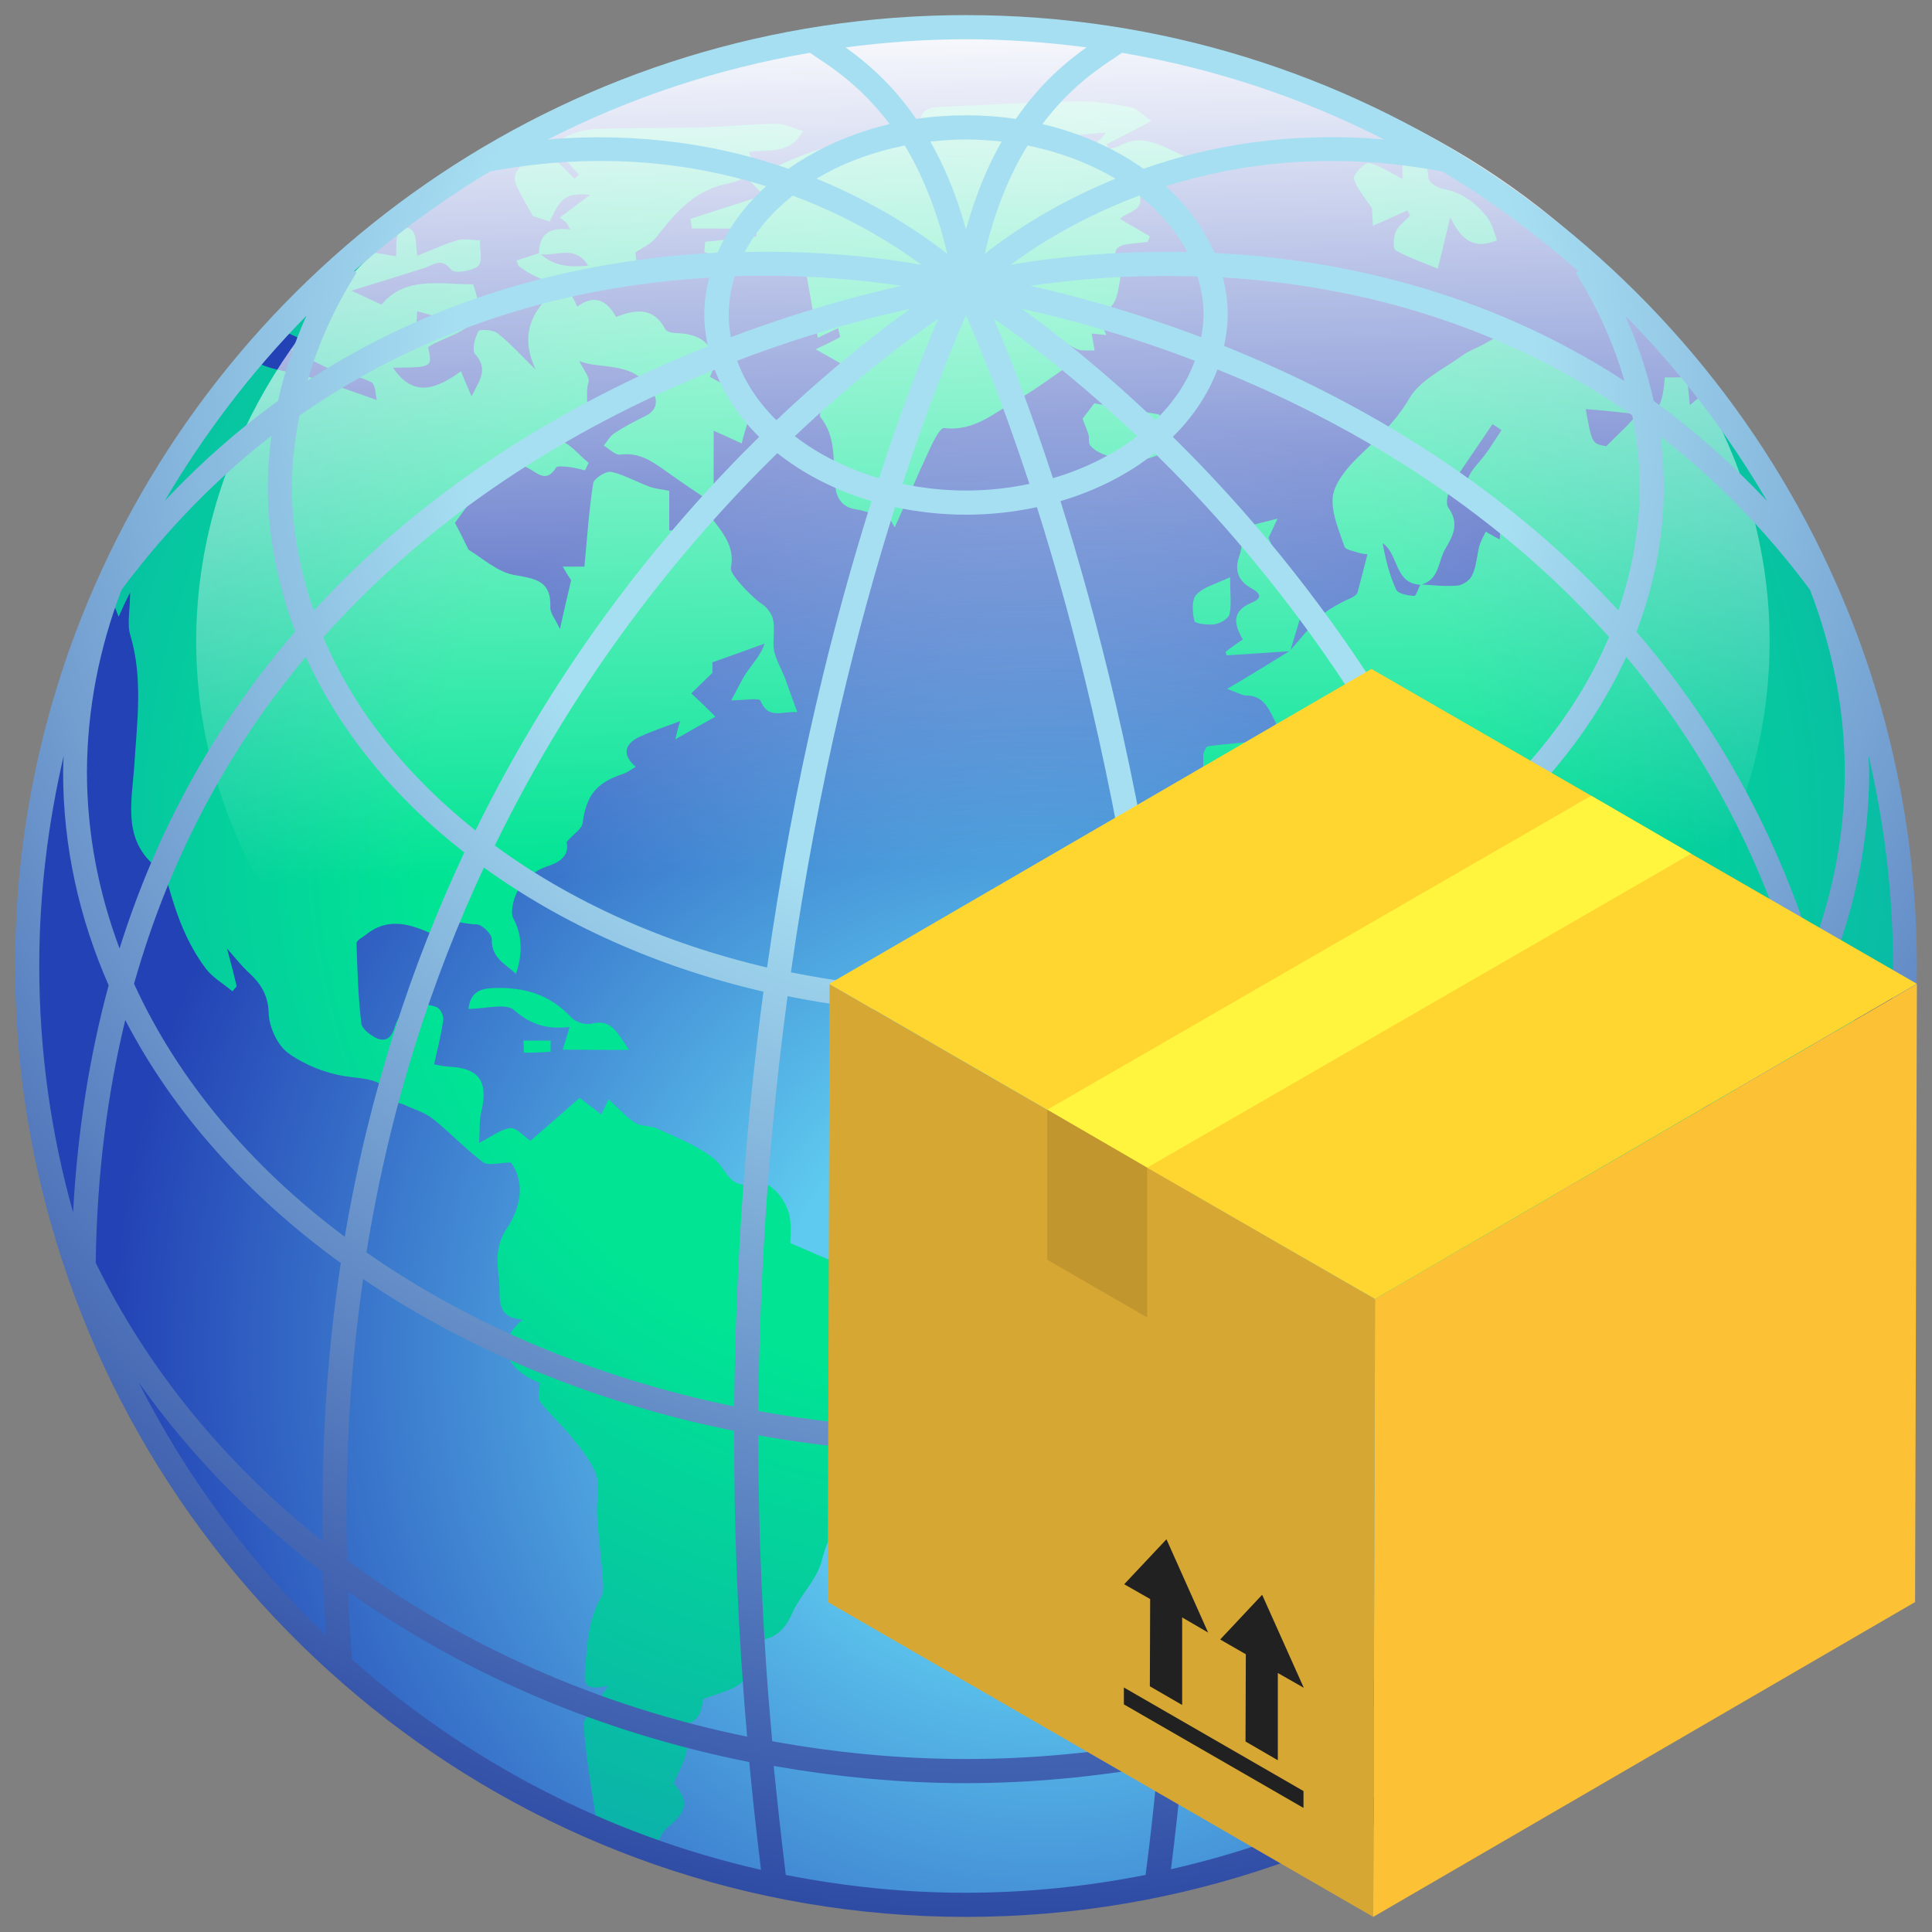
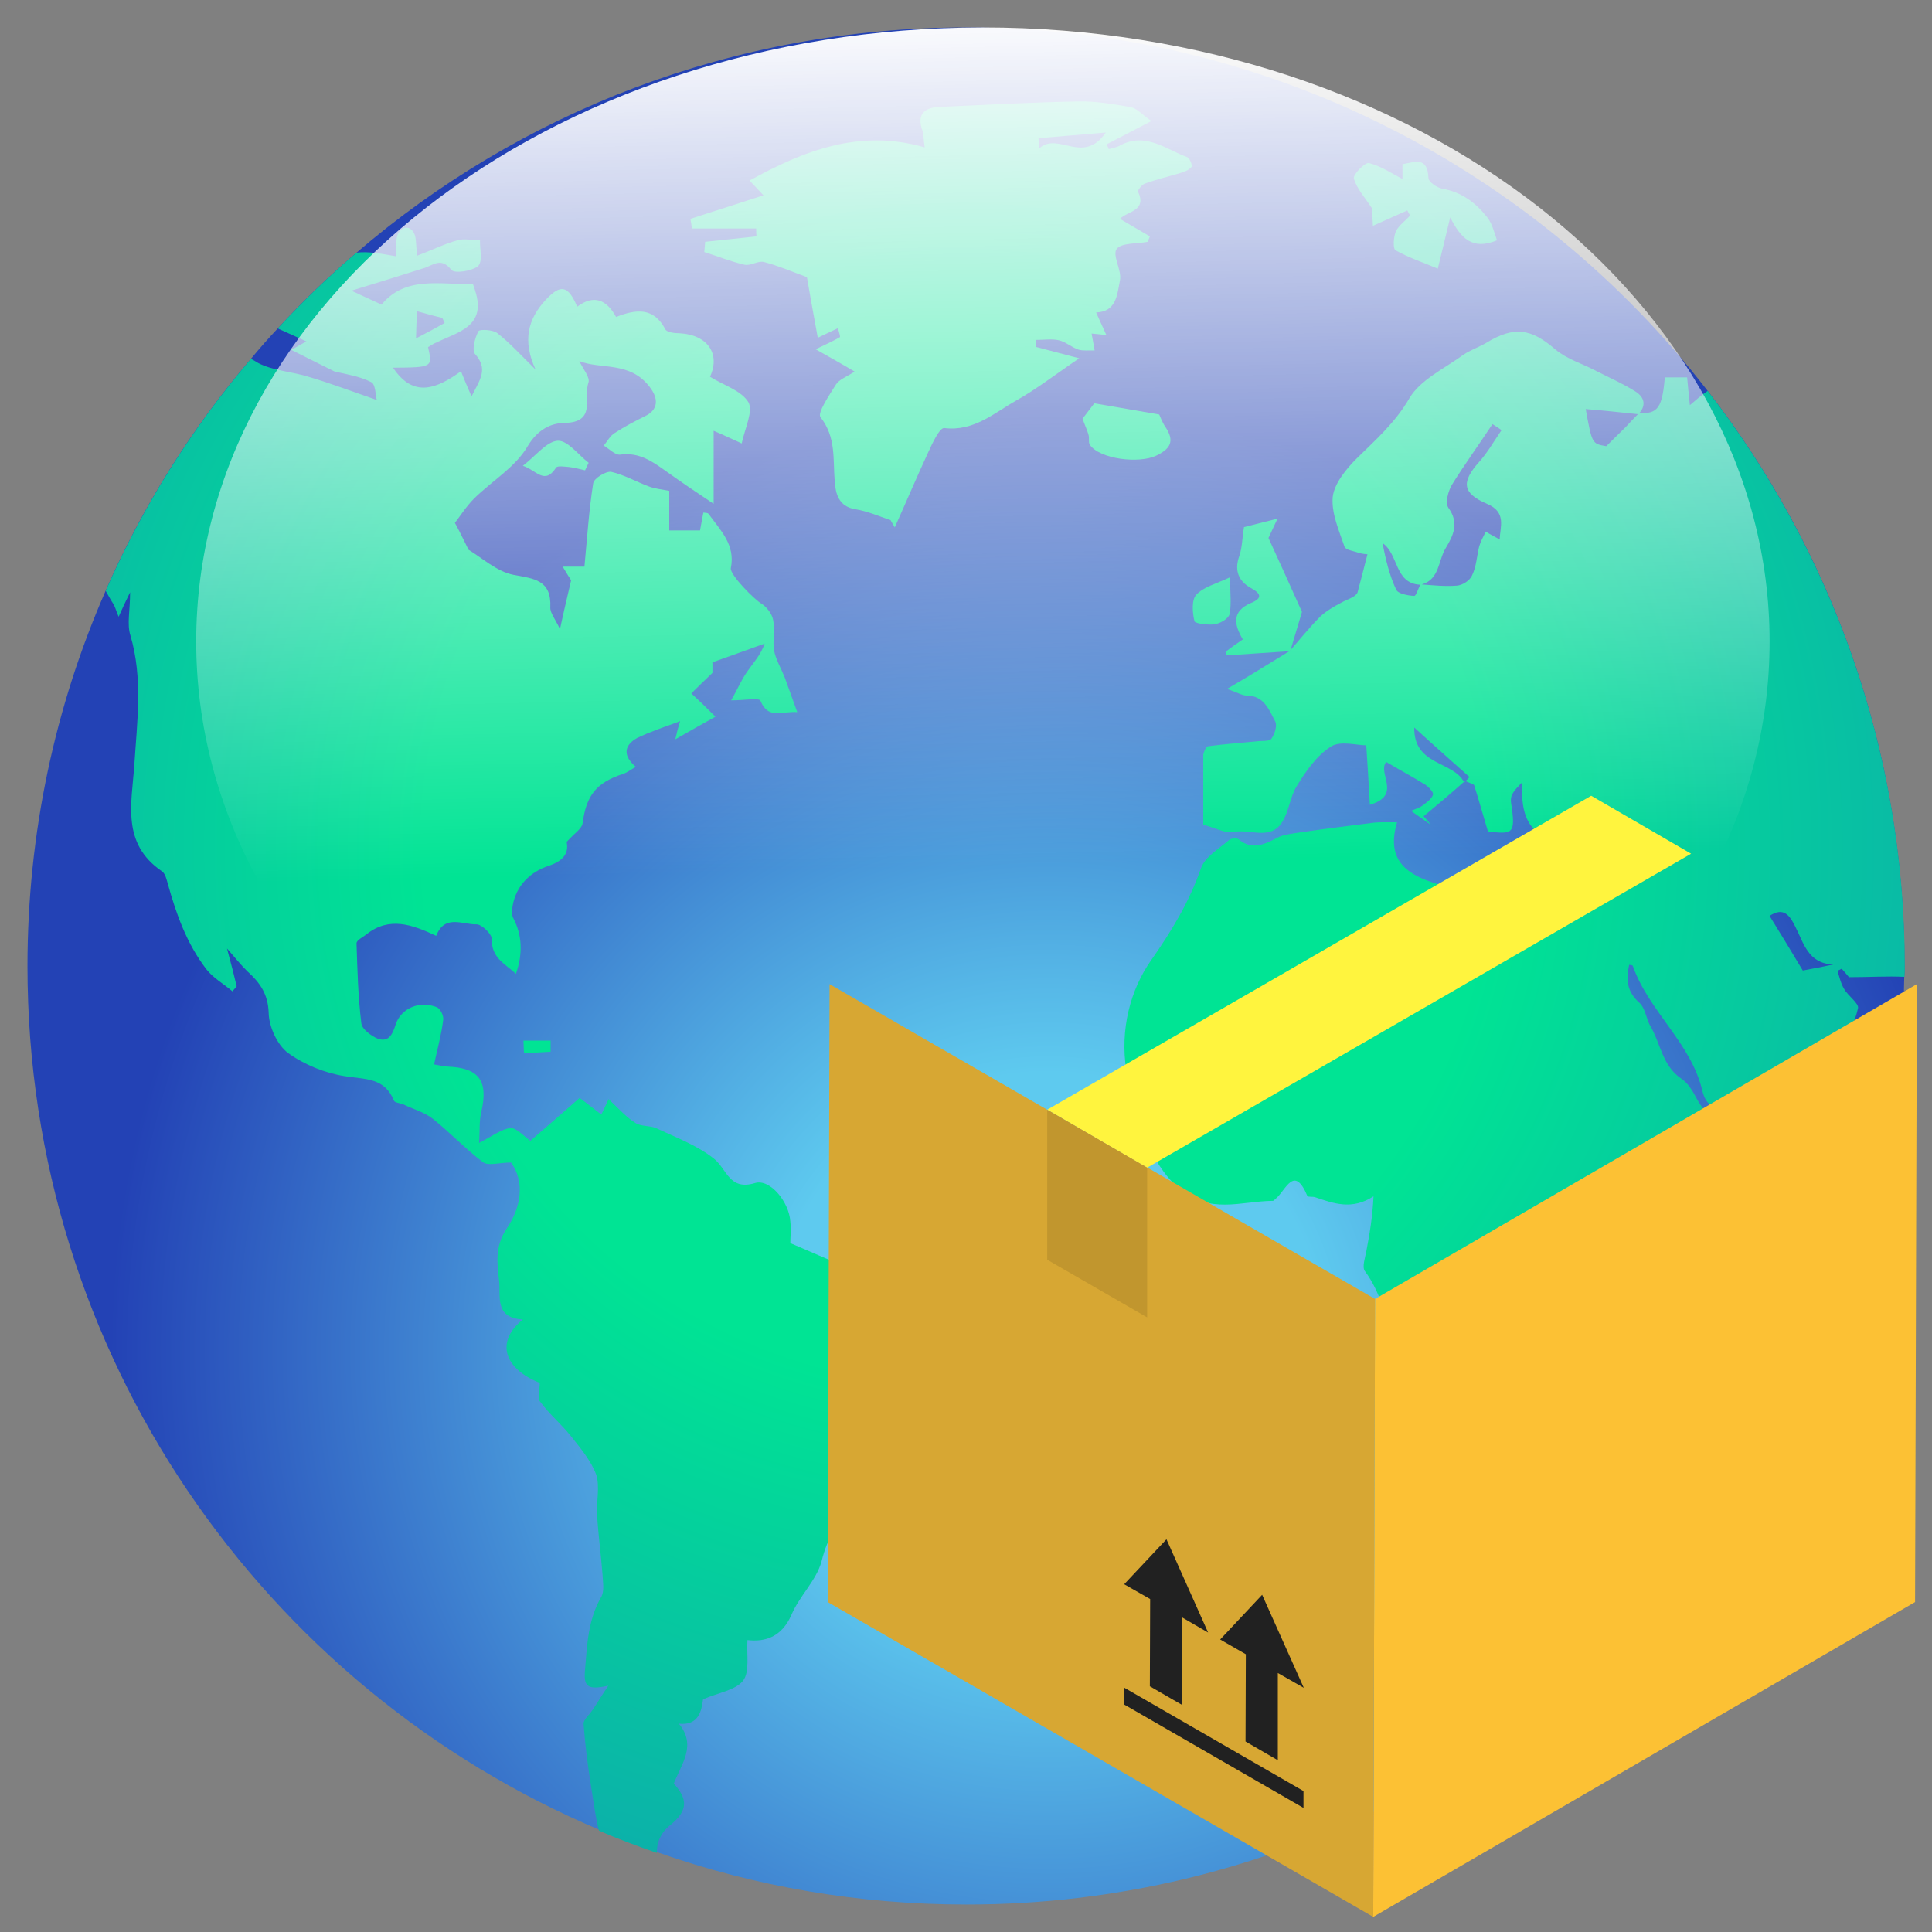
<svg xmlns="http://www.w3.org/2000/svg" width="50" height="50" viewBox="0 0 50 50" fill="none">
  <rect x="0" y="0" width="50" height="50" fill="#808080" stroke="none" />
  <g clip-path="url(#clip0_1567_214)">
    <path d="M49.289 25.008C49.289 25.109 49.289 25.203 49.281 25.305C49.219 29.992 47.836 34.367 45.484 38.055C45.086 38.68 44.656 39.289 44.203 39.867C39.758 45.609 32.812 49.289 25.008 49.289C22.219 49.289 19.531 48.82 17.039 47.945C16.523 47.773 16.031 47.586 15.539 47.367C6.82 43.688 0.711 35.062 0.711 25.008C0.711 21.547 1.43 18.266 2.734 15.289C3.688 13.102 4.961 11.086 6.492 9.289C6.711 9.023 6.945 8.758 7.188 8.5C7.82 7.812 8.5 7.156 9.227 6.539C13.461 2.906 18.984 0.711 25.008 0.711C32.812 0.711 39.766 4.391 44.195 10.117C47.391 14.234 49.289 19.391 49.289 25.008Z" fill="url(#paint0_radial_1567_214)" />
    <path d="M44.195 10.117C44.031 10.227 43.89 10.352 43.734 10.485C43.702 10.164 43.679 9.969 43.663 9.766H43.085C43.023 10.547 42.898 10.719 42.429 10.688C42.616 10.469 42.538 10.266 42.327 10.133C42.007 9.93 41.648 9.774 41.312 9.602C40.96 9.414 40.554 9.297 40.257 9.047C39.624 8.5 39.187 8.43 38.46 8.875C38.273 8.985 38.046 9.063 37.874 9.18C37.382 9.539 36.757 9.828 36.476 10.305C36.109 10.938 35.601 11.383 35.109 11.867C34.835 12.141 34.531 12.516 34.491 12.86C34.452 13.281 34.656 13.735 34.796 14.149C34.827 14.235 35.031 14.258 35.156 14.305C35.257 14.336 35.374 14.344 35.39 14.344C35.296 14.703 35.218 15.024 35.132 15.336C35.07 15.461 34.882 15.5 34.718 15.594C34.523 15.695 34.32 15.813 34.163 15.961C33.89 16.235 33.64 16.547 33.382 16.844C32.882 17.149 32.39 17.461 31.757 17.828C32.023 17.922 32.148 18 32.257 18C32.71 18 32.843 18.367 32.999 18.664C33.062 18.774 32.991 19 32.898 19.125C32.835 19.195 32.64 19.164 32.499 19.188C32.085 19.227 31.679 19.258 31.265 19.313C31.21 19.32 31.155 19.453 31.14 19.531V21.344C31.468 21.43 31.726 21.578 31.929 21.531C32.351 21.445 32.874 21.758 33.179 21.281C33.366 20.992 33.382 20.617 33.57 20.328C33.804 19.945 34.085 19.547 34.445 19.32C34.695 19.164 35.109 19.289 35.359 19.289C35.39 19.75 35.421 20.266 35.452 20.828C36.296 20.578 35.64 20.016 35.874 19.719C36.202 19.914 36.554 20.102 36.882 20.305C36.976 20.367 37.109 20.508 37.085 20.57C37.046 20.68 36.921 20.766 36.82 20.844C36.749 20.899 36.656 20.93 36.515 20.985C36.718 21.125 36.874 21.235 37.031 21.344L36.843 21.125C37.202 20.828 37.562 20.524 37.913 20.211C37.999 20.242 38.07 20.274 38.148 20.313C38.273 20.703 38.382 21.102 38.507 21.516C39.156 21.602 39.202 21.555 39.132 20.93C39.109 20.82 39.077 20.672 39.132 20.57C39.187 20.445 39.304 20.344 39.398 20.242C39.304 21.695 40.085 21.852 41.171 21.672V22.102C41.226 22.125 41.265 22.156 41.304 22.172C41.445 21.985 41.593 21.813 41.734 21.625C41.773 21.633 41.82 21.649 41.859 21.656C41.788 22.078 41.734 22.516 41.624 22.938C41.601 23.024 41.398 23.125 41.288 23.102C40.788 23.039 40.281 22.969 39.804 22.836C39.109 22.633 38.46 22.5 38.132 23.352C37.734 23.156 37.406 22.938 37.046 22.828C36.304 22.578 35.89 22.172 36.156 21.281C35.921 21.281 35.741 21.274 35.57 21.289C34.882 21.375 34.195 21.461 33.507 21.563C33.374 21.586 33.234 21.602 33.109 21.656C32.773 21.82 32.429 22.039 32.054 21.719C31.999 21.68 31.859 21.695 31.804 21.742C31.546 21.969 31.187 22.172 31.085 22.461C30.78 23.336 30.327 24.086 29.796 24.844C29.249 25.617 28.984 26.649 29.148 27.695C29.21 28.086 29.023 28.633 29.218 28.875C29.702 29.469 29.882 30.219 30.507 30.75C31.304 31.438 32.116 31.086 32.937 31.078C32.968 31.078 32.991 31.039 33.023 31.016C33.281 30.797 33.491 30.133 33.835 30.953C33.859 30.985 33.968 30.961 34.038 30.985C34.523 31.149 34.991 31.32 35.546 30.961C35.523 31.485 35.445 31.938 35.359 32.391C35.327 32.555 35.249 32.789 35.32 32.891C35.749 33.469 35.874 34.141 36.093 34.813C36.39 35.703 36.265 36.539 36.062 37.375C35.968 37.766 35.976 38.031 36.265 38.328C36.46 38.531 36.624 38.813 36.695 39.078C36.804 39.547 36.788 40.055 36.921 40.516C37.085 41.102 37.335 41.664 37.57 42.219C37.702 42.547 37.898 42.781 38.343 42.578C38.898 42.321 39.484 42.164 40.046 41.93C40.187 41.867 40.343 41.703 40.398 41.563C40.656 40.852 41.499 40.477 41.468 39.602C41.468 39.547 41.577 39.446 41.64 39.43C42.109 39.336 42.093 38.946 42.124 38.633C42.179 38.016 42.359 37.516 42.945 37.203C43.085 37.133 43.241 36.946 43.249 36.805C43.32 36.031 43.468 35.258 43.359 34.508C43.234 33.625 43.585 32.914 44.109 32.406C44.952 31.578 45.546 30.633 46.007 29.586C46.101 29.367 46.007 29.063 45.999 28.797C45.765 28.836 45.507 28.828 45.281 28.906C44.656 29.156 44.226 29.008 43.913 28.438C43.812 28.242 43.687 28.024 43.499 27.906C43.015 27.57 42.976 26.992 42.702 26.539C42.601 26.352 42.577 26.086 42.429 25.953C42.101 25.664 42.077 25.352 42.163 24.969C42.202 24.977 42.257 24.977 42.257 25C42.679 26.188 43.773 26.992 44.062 28.25C44.148 28.602 44.421 28.836 44.851 28.508C45.171 28.274 45.577 28.188 45.921 27.992C46.507 27.672 47.101 27.36 47.624 26.953C47.874 26.766 48.015 26.399 48.085 26.094C48.116 25.969 47.827 25.774 47.726 25.594C47.64 25.453 47.601 25.274 47.554 25.125C47.593 25.102 47.64 25.086 47.663 25.07C47.757 25.172 47.851 25.289 47.851 25.289C48.382 25.289 48.843 25.258 49.288 25.281C49.296 25.18 49.296 25.086 49.296 24.985C49.288 19.391 47.39 14.235 44.195 10.117ZM35.781 14.055C36.202 14.344 36.085 15.102 36.757 15.133C36.702 15.235 36.648 15.422 36.601 15.422C36.437 15.414 36.179 15.367 36.132 15.258C35.96 14.891 35.859 14.477 35.781 14.055ZM37.89 20.242C37.601 19.688 36.585 19.82 36.601 18.828C37.132 19.313 37.585 19.711 38.031 20.11C37.984 20.164 37.945 20.203 37.89 20.242ZM38.484 13.039C38.999 13.258 38.82 13.633 38.812 13.961C38.687 13.891 38.562 13.828 38.452 13.758C38.39 13.883 38.32 14.008 38.281 14.141C38.218 14.399 38.21 14.664 38.093 14.899C38.038 15.024 37.843 15.149 37.702 15.156C37.406 15.18 37.101 15.149 36.796 15.125C37.257 14.992 37.218 14.508 37.413 14.188C37.609 13.86 37.773 13.539 37.484 13.141C37.398 13.016 37.476 12.719 37.57 12.555C37.898 12.024 38.281 11.5 38.624 10.977C38.71 11.031 38.788 11.078 38.859 11.133C38.671 11.406 38.499 11.711 38.281 11.953C37.812 12.477 37.843 12.766 38.484 13.039ZM42.07 11.055C41.929 11.195 41.773 11.344 41.57 11.547C41.202 11.485 41.202 11.485 41.038 10.586C41.507 10.625 41.952 10.672 42.39 10.719C42.281 10.828 42.179 10.938 42.07 11.055ZM46.656 25.117C46.382 24.656 46.101 24.195 45.796 23.703C46.156 23.469 46.312 23.68 46.46 23.977C46.679 24.399 46.788 24.938 47.445 24.961C47.187 25.016 46.921 25.07 46.656 25.117Z" fill="url(#paint1_radial_1567_214)" />
    <path d="M24.227 33.461C24.203 33.398 23.906 33.437 23.742 33.422C23.656 33.398 23.578 33.352 23.523 33.289C23.203 32.922 22.797 32.828 22.336 32.859C22.18 32.867 22.016 32.836 21.883 32.773C21.422 32.602 20.977 32.391 20.453 32.172C20.453 32.031 20.477 31.812 20.453 31.609C20.422 31.109 19.93 30.5 19.539 30.617C18.875 30.82 18.812 30.258 18.484 29.992C18.047 29.641 17.492 29.437 16.977 29.195C16.812 29.125 16.586 29.156 16.445 29.062C16.219 28.922 16.031 28.711 15.75 28.445C15.688 28.578 15.625 28.719 15.562 28.844C15.344 28.68 15.195 28.555 15 28.414C14.547 28.812 14.109 29.195 13.727 29.523C13.562 29.414 13.375 29.187 13.211 29.195C12.977 29.219 12.75 29.398 12.398 29.578C12.422 29.273 12.398 29.023 12.453 28.789C12.648 27.969 12.398 27.633 11.57 27.602C11.461 27.594 11.336 27.562 11.234 27.547C11.32 27.148 11.422 26.773 11.469 26.406C11.492 26.297 11.398 26.109 11.312 26.07C10.859 25.883 10.367 26.094 10.234 26.531C10.148 26.805 10.039 26.969 9.781 26.883C9.609 26.812 9.367 26.633 9.352 26.484C9.266 25.797 9.25 25.102 9.227 24.414C9.227 24.328 9.391 24.258 9.484 24.18C10.078 23.711 10.672 23.93 11.289 24.219C11.508 23.656 11.969 23.93 12.328 23.922C12.461 23.914 12.742 24.18 12.727 24.312C12.719 24.797 13.078 24.945 13.352 25.203C13.539 24.672 13.508 24.195 13.289 23.773C13.234 23.68 13.25 23.555 13.266 23.445C13.359 22.914 13.727 22.562 14.203 22.406C14.625 22.266 14.719 22.039 14.664 21.789C14.859 21.57 15.055 21.453 15.078 21.305C15.172 20.586 15.43 20.258 16.117 20.031C16.219 20 16.312 19.93 16.453 19.844C16.102 19.547 16.164 19.281 16.484 19.102C16.836 18.93 17.203 18.812 17.602 18.664C17.547 18.836 17.516 18.961 17.477 19.133C17.875 18.906 18.219 18.711 18.516 18.547C18.281 18.312 18.086 18.125 17.891 17.945C18.055 17.781 18.219 17.625 18.438 17.414V17.141C18.906 16.977 19.352 16.812 19.789 16.656C19.688 16.953 19.492 17.156 19.336 17.383C19.18 17.609 19.07 17.867 18.922 18.125C19.25 18.125 19.648 18.055 19.68 18.133C19.883 18.633 20.242 18.398 20.633 18.43C20.508 18.078 20.406 17.805 20.305 17.523C20.211 17.289 20.078 17.07 20.031 16.828C19.992 16.57 20.062 16.297 20.008 16.039C19.977 15.883 19.844 15.711 19.711 15.625C19.539 15.531 18.883 14.875 18.914 14.703C19.039 14.101 18.641 13.719 18.336 13.297C18.312 13.266 18.242 13.273 18.203 13.266C18.172 13.43 18.141 13.586 18.117 13.726H17.32V12.703C17.117 12.664 16.953 12.648 16.805 12.594C16.469 12.469 16.156 12.289 15.82 12.211C15.68 12.187 15.367 12.383 15.352 12.508C15.242 13.203 15.195 13.922 15.125 14.664H14.562C14.672 14.851 14.758 14.984 14.781 15.016C14.68 15.453 14.594 15.805 14.492 16.281C14.367 16.016 14.234 15.859 14.242 15.719C14.273 15.008 13.828 14.976 13.281 14.875C12.859 14.789 12.484 14.445 12.125 14.226C12.016 14.008 11.922 13.805 11.773 13.531C11.906 13.359 12.07 13.101 12.273 12.898C12.734 12.445 13.344 12.086 13.656 11.547C13.914 11.117 14.25 10.953 14.602 10.945C15.453 10.937 15.094 10.281 15.227 9.906C15.281 9.773 15.086 9.547 14.992 9.344C15.547 9.57 16.305 9.336 16.82 10.023C17.047 10.32 17.039 10.609 16.688 10.773C16.422 10.906 16.164 11.039 15.914 11.203C15.789 11.273 15.719 11.422 15.625 11.531C15.766 11.617 15.922 11.781 16.047 11.766C16.562 11.695 16.906 11.961 17.281 12.226C17.633 12.476 17.977 12.711 18.469 13.039V11.148C18.633 11.219 18.859 11.32 19.195 11.476C19.281 11.078 19.5 10.633 19.367 10.406C19.18 10.101 18.719 9.969 18.375 9.75C18.648 9.164 18.32 8.664 17.586 8.625C17.461 8.625 17.258 8.601 17.219 8.523C16.914 7.945 16.461 8 15.945 8.203C15.695 7.75 15.367 7.617 14.938 7.937C14.703 7.383 14.508 7.344 14.117 7.766C13.664 8.258 13.516 8.812 13.859 9.562C13.461 9.172 13.195 8.875 12.875 8.625C12.766 8.531 12.414 8.516 12.383 8.57C12.289 8.742 12.211 9.055 12.289 9.156C12.641 9.547 12.43 9.812 12.203 10.258C12.078 9.969 12.016 9.828 11.93 9.609C11.328 10.039 10.711 10.328 10.172 9.516C11.195 9.508 11.195 9.508 11.078 8.984C11.148 8.945 11.219 8.891 11.305 8.859C11.867 8.586 12.594 8.445 12.297 7.523C12.289 7.484 12.266 7.43 12.242 7.359C11.383 7.359 10.484 7.141 9.875 7.883C9.578 7.75 9.32 7.625 9.094 7.523C9.727 7.328 10.367 7.133 11 6.93C11.234 6.844 11.43 6.664 11.68 6.984C11.766 7.086 12.203 7.016 12.367 6.891C12.5 6.773 12.414 6.445 12.422 6.219C12.227 6.219 12.008 6.164 11.836 6.219C11.5 6.312 11.172 6.476 10.797 6.617C10.773 6.422 10.773 6.312 10.758 6.187C10.727 5.891 10.469 5.789 10.32 6.016C10.227 6.156 10.266 6.383 10.25 6.633C9.898 6.57 9.539 6.5 9.227 6.539C8.5 7.156 7.82 7.812 7.188 8.5C7.477 8.633 7.703 8.734 7.93 8.836C7.859 8.875 7.742 8.937 7.539 9.055C7.969 9.273 8.32 9.445 8.664 9.617C8.984 9.687 9.32 9.742 9.609 9.891C9.719 9.945 9.719 10.226 9.75 10.351C9.117 10.133 8.562 9.922 8.008 9.758C7.57 9.617 7.086 9.601 6.688 9.398C6.617 9.359 6.555 9.312 6.492 9.289C4.961 11.086 3.688 13.109 2.734 15.289C2.797 15.398 2.859 15.516 2.93 15.625C2.984 15.711 3 15.797 3.07 15.961C3.172 15.734 3.234 15.601 3.367 15.328C3.367 15.812 3.281 16.148 3.375 16.445C3.703 17.555 3.547 18.68 3.477 19.789C3.406 20.805 3.141 21.828 4.188 22.547C4.281 22.609 4.312 22.766 4.344 22.875C4.562 23.664 4.836 24.422 5.336 25.078C5.508 25.305 5.789 25.461 6.016 25.656C6.055 25.602 6.102 25.562 6.125 25.523C6.055 25.234 5.984 24.945 5.875 24.547C6.102 24.805 6.242 24.984 6.406 25.141C6.727 25.43 6.938 25.727 6.953 26.211C6.961 26.57 7.172 27.039 7.453 27.25C7.875 27.555 8.414 27.773 8.93 27.852C9.453 27.937 9.953 27.883 10.195 28.484C10.219 28.539 10.352 28.547 10.43 28.578C10.688 28.703 10.984 28.781 11.211 28.961C11.648 29.312 12.055 29.742 12.5 30.078C12.641 30.18 12.922 30.086 13.227 30.086C13.594 30.602 13.484 31.258 13.102 31.812C12.805 32.266 12.867 32.703 12.914 33.125C12.969 33.516 12.773 34.109 13.531 34.148C12.812 34.727 13.047 35.422 13.969 35.789C13.969 35.961 13.898 36.172 13.977 36.273C14.211 36.594 14.523 36.852 14.766 37.156C15.023 37.477 15.297 37.805 15.43 38.164C15.531 38.484 15.43 38.859 15.453 39.211C15.484 39.734 15.555 40.25 15.594 40.758C15.602 40.953 15.648 41.187 15.555 41.336C15.219 41.922 15.195 42.555 15.141 43.203C15.102 43.633 15.18 43.75 15.742 43.625C15.539 43.93 15.438 44.109 15.32 44.273C15.25 44.383 15.102 44.5 15.102 44.609C15.141 45.156 15.211 45.687 15.297 46.234C15.359 46.617 15.406 47.008 15.5 47.375C15.992 47.594 16.484 47.773 17 47.953C16.992 47.695 17.094 47.437 17.336 47.242C17.852 46.828 17.766 46.531 17.438 46.156C17.641 45.641 18.031 45.172 17.57 44.609C18.094 44.664 18.156 44.258 18.195 43.977C18.594 43.805 19.039 43.742 19.234 43.492C19.406 43.258 19.32 42.828 19.344 42.445C19.812 42.5 20.234 42.359 20.484 41.789C20.688 41.305 21.117 40.914 21.258 40.422C21.422 39.773 21.656 39.312 22.344 39.148C22.508 39.109 22.766 39.039 22.797 38.922C22.938 38.406 23.016 37.875 23.133 37.352C23.203 37.031 23.219 36.633 23.406 36.406C23.906 35.828 24.203 35.172 24.367 34.469C24.469 34.156 24.328 33.789 24.227 33.461ZM10.797 8.055C11.031 8.117 11.234 8.18 11.445 8.226C11.469 8.266 11.484 8.32 11.508 8.359C11.289 8.484 11.078 8.594 10.766 8.758C10.773 8.437 10.781 8.273 10.797 8.055Z" fill="url(#paint2_radial_1567_214)" />
    <path d="M26.82 8.797C27.016 8.797 27.219 8.766 27.398 8.805C27.578 8.844 27.727 8.984 27.906 9.047C28.031 9.086 28.188 9.063 28.328 9.07C28.305 8.93 28.281 8.789 28.25 8.633C28.336 8.641 28.438 8.648 28.633 8.672C28.531 8.445 28.453 8.281 28.367 8.086C28.898 8.07 28.914 7.609 28.984 7.258C29.039 7 28.781 6.609 28.898 6.445C29.016 6.281 29.422 6.313 29.703 6.258C29.719 6.211 29.742 6.164 29.758 6.117C29.5 5.969 29.242 5.813 28.984 5.664C29.18 5.461 29.688 5.461 29.453 4.961C29.438 4.922 29.555 4.773 29.633 4.75C29.93 4.641 30.242 4.57 30.547 4.477C30.656 4.445 30.773 4.398 30.836 4.32C30.867 4.289 30.789 4.094 30.734 4.07C30.172 3.867 29.648 3.406 28.984 3.766C28.906 3.813 28.797 3.828 28.695 3.859C28.68 3.82 28.664 3.781 28.641 3.734C28.992 3.555 29.344 3.367 29.797 3.133C29.547 2.953 29.422 2.805 29.266 2.773C28.82 2.695 28.367 2.617 27.922 2.625C26.719 2.648 25.523 2.711 24.32 2.766C23.945 2.781 23.719 2.938 23.867 3.367C23.906 3.477 23.898 3.594 23.93 3.813C22.242 3.328 20.805 3.898 19.398 4.672C19.5 4.781 19.602 4.883 19.758 5.055C19.078 5.273 18.477 5.469 17.867 5.664C17.883 5.75 17.898 5.828 17.906 5.914H19.57C19.57 5.984 19.57 6.055 19.578 6.117C19.133 6.164 18.695 6.211 18.25 6.258C18.242 6.344 18.234 6.438 18.227 6.523C18.578 6.633 18.922 6.773 19.273 6.852C19.43 6.883 19.617 6.742 19.773 6.781C20.133 6.875 20.477 7.023 20.883 7.172C20.961 7.625 21.055 8.148 21.164 8.742C21.312 8.672 21.484 8.586 21.688 8.492C21.703 8.578 21.758 8.719 21.734 8.727C21.562 8.828 21.367 8.914 21.109 9.039C21.453 9.234 21.75 9.398 22.117 9.617C21.898 9.758 21.719 9.82 21.633 9.953C21.461 10.227 21.148 10.688 21.234 10.797C21.641 11.313 21.555 11.883 21.602 12.453C21.625 12.766 21.695 13.109 22.141 13.18C22.445 13.227 22.742 13.359 23.047 13.461C23.086 13.524 23.117 13.586 23.156 13.649C23.445 13.008 23.719 12.359 24.016 11.719C24.125 11.477 24.32 11.063 24.438 11.078C25.203 11.172 25.727 10.688 26.297 10.367C26.828 10.07 27.305 9.695 27.93 9.273C27.453 9.148 27.125 9.063 26.805 8.977C26.82 8.914 26.82 8.859 26.82 8.797ZM28.617 3.43C28.031 4.281 27.391 3.398 26.898 3.836C26.891 3.75 26.883 3.664 26.875 3.578C27.406 3.531 27.945 3.484 28.617 3.43Z" fill="url(#paint3_radial_1567_214)" />
-     <path d="M13.789 5.594C13.844 5.609 14.032 5.672 14.227 5.734C14.532 5.078 14.649 5 15.274 5.039C15.032 5.219 14.774 5.414 14.485 5.633C14.579 5.703 14.625 5.726 14.657 5.765C14.696 5.805 14.711 5.859 14.758 5.937C14.196 5.875 13.961 6.07 13.946 6.555C13.758 6.617 13.563 6.68 13.368 6.742C13.414 6.851 13.414 6.875 13.422 6.883C14.282 7.555 15.633 7.594 16.438 6.945C16.508 6.89 16.446 6.656 16.446 6.531C16.578 6.437 16.828 6.336 16.977 6.148C17.453 5.547 17.907 4.976 18.735 4.773C18.985 4.711 19.688 4.625 19.383 3.937C19.875 3.844 20.43 4.031 20.782 3.39C20.532 3.32 20.313 3.195 20.094 3.203C19.446 3.211 18.805 3.281 18.157 3.297C17.258 3.32 16.352 3.305 15.454 3.336C15.211 3.344 14.969 3.398 14.743 3.492C14.43 3.617 14.368 3.844 14.61 4.109C14.735 4.25 14.86 4.383 14.985 4.523C14.946 4.555 14.907 4.594 14.868 4.625C14.672 4.437 14.493 4.219 14.266 4.07C14.133 3.984 13.813 3.937 13.782 3.992C13.625 4.25 13.18 4.39 13.368 4.805C13.469 5.039 13.61 5.258 13.789 5.594ZM13.993 6.578C14.399 6.633 14.891 6.328 15.219 6.875C14.758 6.922 14.336 6.89 13.993 6.578Z" fill="url(#paint4_radial_1567_214)" />
    <path d="M35.531 5.844C35.898 5.68 36.163 5.562 36.421 5.445C36.445 5.492 36.468 5.531 36.492 5.578C36.367 5.719 36.195 5.836 36.124 5.992C36.062 6.133 36.046 6.438 36.117 6.477C36.445 6.664 36.82 6.789 37.21 6.953C37.32 6.492 37.413 6.133 37.531 5.625C37.804 6.164 38.101 6.484 38.742 6.219C38.671 6.016 38.617 5.781 38.484 5.617C38.187 5.242 37.82 4.969 37.327 4.883C37.187 4.859 36.968 4.703 36.968 4.609C36.945 4.047 36.632 4.188 36.296 4.25V4.633C36.015 4.484 35.734 4.297 35.429 4.219C35.327 4.195 35.015 4.516 35.038 4.617C35.109 4.875 35.312 5.094 35.507 5.391C35.507 5.461 35.523 5.641 35.531 5.844Z" fill="url(#paint5_radial_1567_214)" />
    <path d="M45.483 38.055C45.085 38.68 44.655 39.289 44.202 39.867C44.046 39.766 43.874 39.484 43.866 39.305C43.835 38.938 43.96 38.555 44.023 38.188C44.046 38.047 44.116 37.867 44.062 37.75C43.874 37.289 44.124 36.953 44.46 36.789C44.874 36.586 45.038 36.297 45.14 35.898C45.179 35.758 45.327 35.633 45.468 35.438C45.851 36.383 45.702 37.234 45.483 38.055Z" fill="url(#paint6_radial_1567_214)" />
    <path d="M32.828 13.922C32.883 13.805 32.945 13.672 33.062 13.422C32.695 13.516 32.438 13.578 32.195 13.641C32.148 13.922 32.148 14.18 32.07 14.398C31.938 14.773 32.062 15.047 32.375 15.219C32.648 15.367 32.664 15.484 32.383 15.602C31.867 15.82 31.938 16.164 32.164 16.547C32.008 16.656 31.859 16.758 31.719 16.867C31.727 16.898 31.734 16.93 31.742 16.961C32.289 16.922 32.844 16.891 33.391 16.852C33.5 16.484 33.609 16.125 33.695 15.836C33.406 15.188 33.117 14.555 32.828 13.922Z" fill="url(#paint7_radial_1567_214)" />
-     <path d="M16.281 27.172C15.969 26.735 15.836 26.36 15.312 26.492C15.156 26.532 14.898 26.453 14.789 26.336C14.234 25.735 13.562 25.539 12.758 25.571C12.359 25.586 12.172 25.727 12.125 26.11C12.562 26.11 13.094 25.953 13.305 26.141C13.75 26.539 14.203 26.641 14.742 26.578C14.688 26.766 14.641 26.914 14.562 27.164C15.156 27.172 15.648 27.172 16.281 27.172Z" fill="url(#paint8_radial_1567_214)" />
    <path d="M29.93 11.789C30.305 11.609 30.398 11.406 30.164 11.055C30.078 10.93 30.023 10.773 30 10.727C29.414 10.625 28.898 10.539 28.32 10.438C28.25 10.531 28.094 10.734 28.016 10.836C28.086 11.031 28.141 11.141 28.172 11.258C28.195 11.336 28.164 11.445 28.203 11.508C28.453 11.883 29.484 12.008 29.93 11.789Z" fill="url(#paint9_radial_1567_214)" />
    <path d="M31.437 16.156C31.577 16.133 31.788 16.016 31.82 15.898C31.874 15.648 31.835 15.375 31.835 14.938C31.476 15.109 31.148 15.188 30.96 15.391C30.835 15.523 30.859 15.859 30.913 16.078C30.937 16.141 31.265 16.18 31.437 16.156Z" fill="url(#paint10_radial_1567_214)" />
    <path d="M13.531 12.055C13.875 12.164 14.094 12.563 14.391 12.102C14.43 12.047 14.609 12.078 14.727 12.086C14.867 12.102 15 12.141 15.141 12.172C15.172 12.11 15.203 12.039 15.234 11.977C14.969 11.774 14.695 11.399 14.438 11.406C14.148 11.422 13.875 11.789 13.531 12.055Z" fill="url(#paint11_radial_1567_214)" />
    <path d="M13.562 27.242C13.789 27.25 14.023 27.234 14.25 27.219C14.25 27.125 14.25 27.023 14.25 26.93C14.016 26.93 13.781 26.93 13.547 26.93C13.555 27.039 13.555 27.242 13.562 27.242Z" fill="url(#paint12_radial_1567_214)" />
    <path d="M25.438 32.492C36.682 32.492 45.797 25.378 45.797 16.602C45.797 7.825 36.682 0.711 25.438 0.711C14.193 0.711 5.078 7.825 5.078 16.602C5.078 25.378 14.193 32.492 25.438 32.492Z" fill="url(#paint13_linear_1567_214)" />
-     <path d="M48.711 31.562C49.289 29.469 49.609 27.273 49.609 25C49.609 21.492 48.867 18.156 47.539 15.141H47.547C47.539 15.133 47.539 15.133 47.531 15.125C43.719 6.453 35.055 0.391 25 0.391C14.945 0.391 6.281 6.453 2.469 15.117C2.461 15.125 2.461 15.125 2.453 15.133H2.461C1.133 18.156 0.391 21.492 0.391 25C0.391 27.273 0.703 29.469 1.289 31.562H1.281C1.289 31.578 1.297 31.602 1.305 31.617C4.203 41.984 13.727 49.609 25 49.609C36.273 49.609 45.797 41.984 48.695 31.617C48.703 31.602 48.711 31.578 48.719 31.562H48.711ZM48.117 31.367C48 29.227 47.68 27.273 47.195 25.492C47.953 23.75 48.375 21.898 48.375 19.969C48.375 19.828 48.359 19.695 48.359 19.555C48.766 21.305 48.992 23.125 48.992 24.992C48.984 27.203 48.68 29.344 48.117 31.367ZM3.148 15.258C4.359 13.641 5.664 12.336 7.023 11.281C6.969 11.711 6.93 12.141 6.93 12.578C6.93 13.883 7.188 15.141 7.641 16.344C5.75 18.531 4.133 21.234 3.094 24.547C2.547 23.086 2.25 21.555 2.25 19.969C2.258 18.367 2.562 16.789 3.148 15.258ZM9.227 7.055L9.164 7.016C10.25 6.055 11.43 5.188 12.68 4.438C15.516 3.906 17.922 4.219 19.828 4.82C19.273 5.32 18.844 5.906 18.57 6.539C15.445 6.695 11.594 7.484 7.961 9.852C8.234 8.898 8.656 7.969 9.227 7.055ZM21.109 1.469C21.555 1.758 22.305 2.258 23.023 3.211C22.039 3.445 21.148 3.844 20.406 4.367C18.719 3.781 16.625 3.406 14.18 3.609C16.281 2.539 18.562 1.773 20.961 1.367C21.016 1.398 21.055 1.43 21.109 1.469ZM29.039 1.367C31.438 1.773 33.719 2.539 35.82 3.609C33.375 3.398 31.281 3.773 29.594 4.367C28.852 3.844 27.969 3.445 26.977 3.211C27.695 2.258 28.445 1.758 28.891 1.469C28.945 1.43 28.984 1.398 29.039 1.367ZM42.039 9.859C38.406 7.492 34.555 6.703 31.43 6.547C31.156 5.906 30.727 5.328 30.172 4.82C32.078 4.219 34.484 3.906 37.328 4.438C38.578 5.188 39.75 6.055 40.844 7.016L40.781 7.055C41.344 7.969 41.766 8.898 42.039 9.859ZM42.969 11.289C44.328 12.344 45.641 13.648 46.844 15.266C47.43 16.797 47.742 18.367 47.742 19.977C47.742 21.562 47.445 23.094 46.898 24.555C45.852 21.242 44.242 18.547 42.352 16.352C42.805 15.156 43.062 13.898 43.062 12.586C43.062 12.148 43.023 11.719 42.969 11.289ZM20.117 11.727C20.797 12.266 21.625 12.695 22.555 12.969C21.609 15.953 20.562 20.039 19.852 25.039C17.172 24.414 14.766 23.32 12.805 21.883C14.992 17.391 17.758 14.039 20.117 11.727ZM20.094 10.875C19.633 10.422 19.281 9.898 19.078 9.336C20.898 8.641 22.477 8.227 23.555 7.992C22.695 8.609 21.477 9.562 20.094 10.875ZM23.164 13.125C23.75 13.25 24.367 13.32 25 13.32C25.641 13.32 26.25 13.25 26.836 13.125C27.773 16.086 28.82 20.164 29.531 25.164C28.086 25.453 26.57 25.625 25 25.625C23.43 25.625 21.914 25.453 20.469 25.164C21.18 20.164 22.227 16.086 23.164 13.125ZM27.445 12.969C28.375 12.695 29.211 12.266 29.883 11.727C32.242 14.039 35.008 17.398 37.195 21.891C35.234 23.328 32.836 24.422 30.148 25.047C29.438 20.039 28.383 15.953 27.445 12.969ZM26.445 7.992C27.523 8.227 29.102 8.641 30.922 9.336C30.719 9.898 30.367 10.422 29.898 10.875C28.523 9.562 27.305 8.609 26.445 7.992ZM30.352 11.305C30.875 10.789 31.266 10.203 31.508 9.562C34.711 10.852 38.523 12.992 41.641 16.484C40.844 18.375 39.477 20.078 37.703 21.492C35.492 17.008 32.727 13.641 30.352 11.305ZM31.086 8.727C29.312 8.055 27.758 7.641 26.672 7.398C27.719 7.242 29.219 7.094 30.992 7.156C31.094 7.477 31.148 7.812 31.148 8.156C31.141 8.352 31.125 8.539 31.086 8.727ZM26.156 6.852C26.875 6.32 28 5.617 29.484 5.062C30.016 5.484 30.438 5.977 30.727 6.523C28.789 6.484 27.188 6.672 26.156 6.852ZM29.43 11.289C28.82 11.758 28.078 12.133 27.25 12.375C26.633 10.492 26.086 9.102 25.719 8.25C26.547 8.812 27.883 9.82 29.43 11.289ZM26.641 12.523C26.117 12.633 25.57 12.695 25 12.695C24.43 12.695 23.883 12.633 23.359 12.523C24.055 10.398 24.664 8.922 25 8.156C25.336 8.922 25.945 10.406 26.641 12.523ZM22.75 12.375C21.922 12.133 21.18 11.758 20.57 11.289C22.117 9.82 23.461 8.812 24.281 8.25C23.914 9.102 23.359 10.492 22.75 12.375ZM19.273 6.523C19.562 5.977 19.984 5.484 20.516 5.062C22 5.617 23.125 6.32 23.844 6.852C22.812 6.672 21.211 6.477 19.273 6.523ZM23.328 7.398C22.242 7.641 20.688 8.055 18.914 8.727C18.883 8.539 18.859 8.344 18.859 8.148C18.859 7.805 18.914 7.469 19.016 7.148C20.781 7.094 22.281 7.242 23.328 7.398ZM19.648 11.305C17.273 13.641 14.508 17.008 12.305 21.492C10.531 20.078 9.164 18.383 8.367 16.492C11.477 13 15.297 10.859 18.5 9.57C18.734 10.203 19.125 10.797 19.648 11.305ZM12.016 22.062C10.672 24.922 9.562 28.234 8.922 32.008C6.484 30.188 4.609 27.953 3.469 25.461C4.438 22.031 6.023 19.25 7.914 17C8.789 18.914 10.195 20.641 12.016 22.062ZM9.398 33.102C12.109 34.938 15.383 36.305 19 37.031C18.992 39.547 19.094 42.188 19.336 44.945C15.477 44.156 11.93 42.57 8.984 40.375C8.914 37.789 9.07 35.359 9.398 33.102ZM19 36.398C15.391 35.656 12.148 34.273 9.484 32.414C10.094 28.625 11.188 25.32 12.523 22.453C14.547 23.914 17.016 25.031 19.758 25.664C19.328 28.883 19.039 32.477 19 36.398ZM20.383 25.781C21.859 26.078 23.398 26.25 25 26.25C26.602 26.25 28.141 26.078 29.617 25.781C30.055 29.008 30.336 32.602 30.367 36.516C28.641 36.828 26.844 37 24.992 37C23.141 37 21.344 36.828 19.625 36.516C19.664 32.594 19.945 29.008 20.383 25.781ZM30.234 25.664C32.984 25.031 35.445 23.914 37.469 22.453C38.805 25.32 39.898 28.633 40.508 32.414C37.852 34.273 34.602 35.656 30.992 36.398C30.961 32.477 30.672 28.883 30.234 25.664ZM31 37.031C34.617 36.305 37.898 34.938 40.602 33.102C40.93 35.367 41.086 37.789 41.016 40.383C38.062 42.578 34.523 44.164 30.664 44.953C30.906 42.188 31.008 39.547 31 37.031ZM37.984 22.062C39.805 20.633 41.211 18.914 42.086 17C43.977 19.25 45.562 22.031 46.531 25.461C45.398 27.953 43.516 30.188 41.078 32.008C40.438 28.234 39.328 24.93 37.984 22.062ZM41.883 15.797C38.719 12.359 34.891 10.242 31.68 8.953C31.734 8.688 31.773 8.422 31.773 8.148C31.773 7.82 31.727 7.492 31.648 7.18C34.797 7.367 38.648 8.234 42.242 10.75C42.359 11.352 42.438 11.961 42.438 12.578C42.438 13.695 42.234 14.766 41.883 15.797ZM28.867 4.625C27.297 5.266 26.156 6.039 25.484 6.57C25.758 5.391 26.156 4.477 26.594 3.766C27.438 3.938 28.211 4.234 28.867 4.625ZM25 5.938C24.75 5.031 24.43 4.281 24.078 3.664C24.375 3.633 24.688 3.609 25 3.609C25.312 3.609 25.625 3.633 25.922 3.664C25.57 4.281 25.25 5.031 25 5.938ZM24.516 6.57C23.844 6.039 22.695 5.266 21.133 4.625C21.789 4.227 22.57 3.938 23.414 3.766C23.844 4.477 24.234 5.391 24.516 6.57ZM18.352 7.188C18.273 7.5 18.227 7.828 18.227 8.156C18.227 8.43 18.266 8.703 18.32 8.961C15.109 10.242 11.281 12.359 8.117 15.805C7.766 14.773 7.555 13.703 7.555 12.586C7.555 11.969 7.633 11.359 7.75 10.758C11.352 8.234 15.203 7.367 18.352 7.188ZM3.242 26.398C4.484 28.797 6.406 30.938 8.82 32.688C8.477 34.922 8.312 37.328 8.352 39.891C5.859 37.906 3.836 35.469 2.477 32.68C2.508 30.391 2.781 28.297 3.242 26.398ZM9.008 41.188C11.992 43.32 15.547 44.836 19.391 45.602C19.477 46.516 19.578 47.445 19.695 48.391C15.695 47.484 12.078 45.578 9.109 42.945C9.062 42.344 9.031 41.766 9.008 41.188ZM19.625 37.148C21.352 37.453 23.148 37.625 25 37.625C26.852 37.625 28.648 37.453 30.375 37.148C30.375 39.656 30.266 42.297 30.031 45.062C28.398 45.359 26.719 45.523 25.008 45.523C23.289 45.523 21.609 45.359 19.984 45.062C19.734 42.305 19.625 39.664 19.625 37.148ZM30.609 45.594C34.453 44.836 38.008 43.312 40.992 41.18C40.969 41.758 40.938 42.336 40.891 42.93C37.922 45.562 34.305 47.469 30.305 48.375C30.422 47.445 30.523 46.516 30.609 45.594ZM46.758 26.398C47.219 28.297 47.492 30.383 47.531 32.68C46.164 35.461 44.141 37.898 41.656 39.891C41.695 37.328 41.523 34.93 41.188 32.688C43.602 30.938 45.516 28.797 46.758 26.398ZM45.734 12.969C44.789 11.969 43.805 11.102 42.797 10.375C42.633 9.625 42.383 8.891 42.062 8.172C43.484 9.609 44.711 11.219 45.734 12.969ZM28.117 1.227C27.602 1.594 26.922 2.156 26.289 3.078C25.875 3.016 25.438 2.984 25 2.984C24.562 2.984 24.125 3.016 23.711 3.078C23.078 2.156 22.398 1.594 21.883 1.227C22.898 1.094 23.945 1.016 25 1.016C26.055 1.016 27.102 1.094 28.117 1.227ZM7.93 8.172C7.609 8.891 7.359 9.633 7.195 10.375C6.188 11.102 5.203 11.961 4.258 12.969C5.289 11.219 6.516 9.609 7.93 8.172ZM1.648 19.562C1.641 19.703 1.633 19.836 1.633 19.977C1.633 21.906 2.047 23.758 2.812 25.5C2.328 27.281 2.008 29.242 1.891 31.375C1.32 29.344 1.016 27.203 1.016 25C1.016 23.125 1.242 21.312 1.648 19.562ZM3.586 35.773C4.898 37.625 6.508 39.273 8.352 40.688C8.367 41.227 8.406 41.773 8.445 42.328C6.477 40.445 4.828 38.234 3.586 35.773ZM20.336 48.523C20.219 47.57 20.117 46.633 20.023 45.703C21.641 45.984 23.297 46.148 24.992 46.148C26.688 46.148 28.344 45.984 29.961 45.703C29.875 46.633 29.773 47.57 29.648 48.523C28.141 48.82 26.586 48.984 24.984 48.984C23.383 48.984 21.852 48.82 20.336 48.523ZM41.555 42.328C41.586 41.781 41.633 41.227 41.648 40.688C43.5 39.273 45.109 37.617 46.422 35.773C45.172 38.234 43.523 40.445 41.555 42.328Z" fill="url(#paint14_radial_1567_214)" />
    <path d="M49.609 25.469L49.562 41.461L35.539 49.609L35.586 33.617L49.609 25.469Z" fill="#FCC134" />
    <path d="M35.586 33.617L35.539 49.609L21.422 41.461L21.469 25.469L35.586 33.617Z" fill="#D7A733" />
-     <path d="M49.609 25.461L35.586 33.617L29.688 30.219L27.102 28.719L21.461 25.461L35.492 17.312L41.18 20.594L43.766 22.094L49.609 25.461Z" fill="#FED62F" />
    <path d="M43.766 22.094L29.688 30.219L27.102 28.719L41.18 20.594L43.766 22.094Z" fill="#FFF43E" />
    <path d="M29.688 34.094V30.219L27.102 28.719V32.602L29.688 34.094Z" fill="#C1962E" />
    <path d="M33.734 46.352V46.789L29.086 44.109V43.672L33.734 46.352Z" fill="#212121" />
    <path d="M30.188 39.836L31.266 42.25L30.594 41.859V44.125L29.758 43.641L29.766 41.383L29.094 41L30.188 39.836Z" fill="#212121" />
    <path d="M32.664 41.273L33.742 43.68L33.07 43.297V45.555L32.234 45.07L32.242 42.812L31.578 42.43L32.664 41.273Z" fill="#212121" />
  </g>
  <defs>
    <radialGradient id="paint0_radial_1567_214" cx="0" cy="0" r="1" gradientUnits="userSpaceOnUse" gradientTransform="translate(27.121 34.969) scale(24.292)">
      <stop offset="0.296" stop-color="#5ECAEF" />
      <stop offset="1" stop-color="#2342B5" />
    </radialGradient>
    <radialGradient id="paint1_radial_1567_214" cx="0" cy="0" r="1" gradientUnits="userSpaceOnUse" gradientTransform="translate(24.764 21.934) scale(46.433 46.433)">
      <stop offset="0.296" stop-color="#00E494" />
      <stop offset="1" stop-color="#1C68C8" />
    </radialGradient>
    <radialGradient id="paint2_radial_1567_214" cx="0" cy="0" r="1" gradientUnits="userSpaceOnUse" gradientTransform="translate(24.765 21.933) scale(46.433 46.433)">
      <stop offset="0.296" stop-color="#00E494" />
      <stop offset="1" stop-color="#1C68C8" />
    </radialGradient>
    <radialGradient id="paint3_radial_1567_214" cx="0" cy="0" r="1" gradientUnits="userSpaceOnUse" gradientTransform="translate(24.765 21.934) scale(46.433 46.433)">
      <stop offset="0.296" stop-color="#00E494" />
      <stop offset="1" stop-color="#1C68C8" />
    </radialGradient>
    <radialGradient id="paint4_radial_1567_214" cx="0" cy="0" r="1" gradientUnits="userSpaceOnUse" gradientTransform="translate(24.765 21.933) scale(46.433 46.433)">
      <stop offset="0.296" stop-color="#00E494" />
      <stop offset="1" stop-color="#1C68C8" />
    </radialGradient>
    <radialGradient id="paint5_radial_1567_214" cx="0" cy="0" r="1" gradientUnits="userSpaceOnUse" gradientTransform="translate(24.764 21.934) scale(46.433 46.433)">
      <stop offset="0.296" stop-color="#00E494" />
      <stop offset="1" stop-color="#1C68C8" />
    </radialGradient>
    <radialGradient id="paint6_radial_1567_214" cx="0" cy="0" r="1" gradientUnits="userSpaceOnUse" gradientTransform="translate(24.764 21.934) scale(46.433 46.433)">
      <stop offset="0.296" stop-color="#00E494" />
      <stop offset="1" stop-color="#1C68C8" />
    </radialGradient>
    <radialGradient id="paint7_radial_1567_214" cx="0" cy="0" r="1" gradientUnits="userSpaceOnUse" gradientTransform="translate(24.765 21.934) scale(46.433 46.433)">
      <stop offset="0.296" stop-color="#00E494" />
      <stop offset="1" stop-color="#1C68C8" />
    </radialGradient>
    <radialGradient id="paint8_radial_1567_214" cx="0" cy="0" r="1" gradientUnits="userSpaceOnUse" gradientTransform="translate(24.765 21.934) scale(46.433 46.433)">
      <stop offset="0.296" stop-color="#00E494" />
      <stop offset="1" stop-color="#1C68C8" />
    </radialGradient>
    <radialGradient id="paint9_radial_1567_214" cx="0" cy="0" r="1" gradientUnits="userSpaceOnUse" gradientTransform="translate(24.765 21.934) scale(46.433 46.433)">
      <stop offset="0.296" stop-color="#00E494" />
      <stop offset="1" stop-color="#1C68C8" />
    </radialGradient>
    <radialGradient id="paint10_radial_1567_214" cx="0" cy="0" r="1" gradientUnits="userSpaceOnUse" gradientTransform="translate(24.764 21.934) scale(46.433 46.433)">
      <stop offset="0.296" stop-color="#00E494" />
      <stop offset="1" stop-color="#1C68C8" />
    </radialGradient>
    <radialGradient id="paint11_radial_1567_214" cx="0" cy="0" r="1" gradientUnits="userSpaceOnUse" gradientTransform="translate(24.765 21.934) scale(46.433 46.433)">
      <stop offset="0.296" stop-color="#00E494" />
      <stop offset="1" stop-color="#1C68C8" />
    </radialGradient>
    <radialGradient id="paint12_radial_1567_214" cx="0" cy="0" r="1" gradientUnits="userSpaceOnUse" gradientTransform="translate(24.765 21.934) scale(46.433 46.433)">
      <stop offset="0.296" stop-color="#00E494" />
      <stop offset="1" stop-color="#1C68C8" />
    </radialGradient>
    <linearGradient id="paint13_linear_1567_214" x1="25.059" y1="0.123" x2="25.6" y2="23.79" gradientUnits="userSpaceOnUse">
      <stop stop-color="white" />
      <stop offset="0.942" stop-color="white" stop-opacity="0" />
    </linearGradient>
    <radialGradient id="paint14_radial_1567_214" cx="0" cy="0" r="1" gradientUnits="userSpaceOnUse" gradientTransform="translate(25.745 9.257) scale(47.427)">
      <stop offset="0.296" stop-color="#A7DFF2" />
      <stop offset="1" stop-color="#102691" />
    </radialGradient>
    <clipPath id="clip0_1567_214">
      <rect width="50" height="50" fill="white" />
    </clipPath>
  </defs>
</svg>